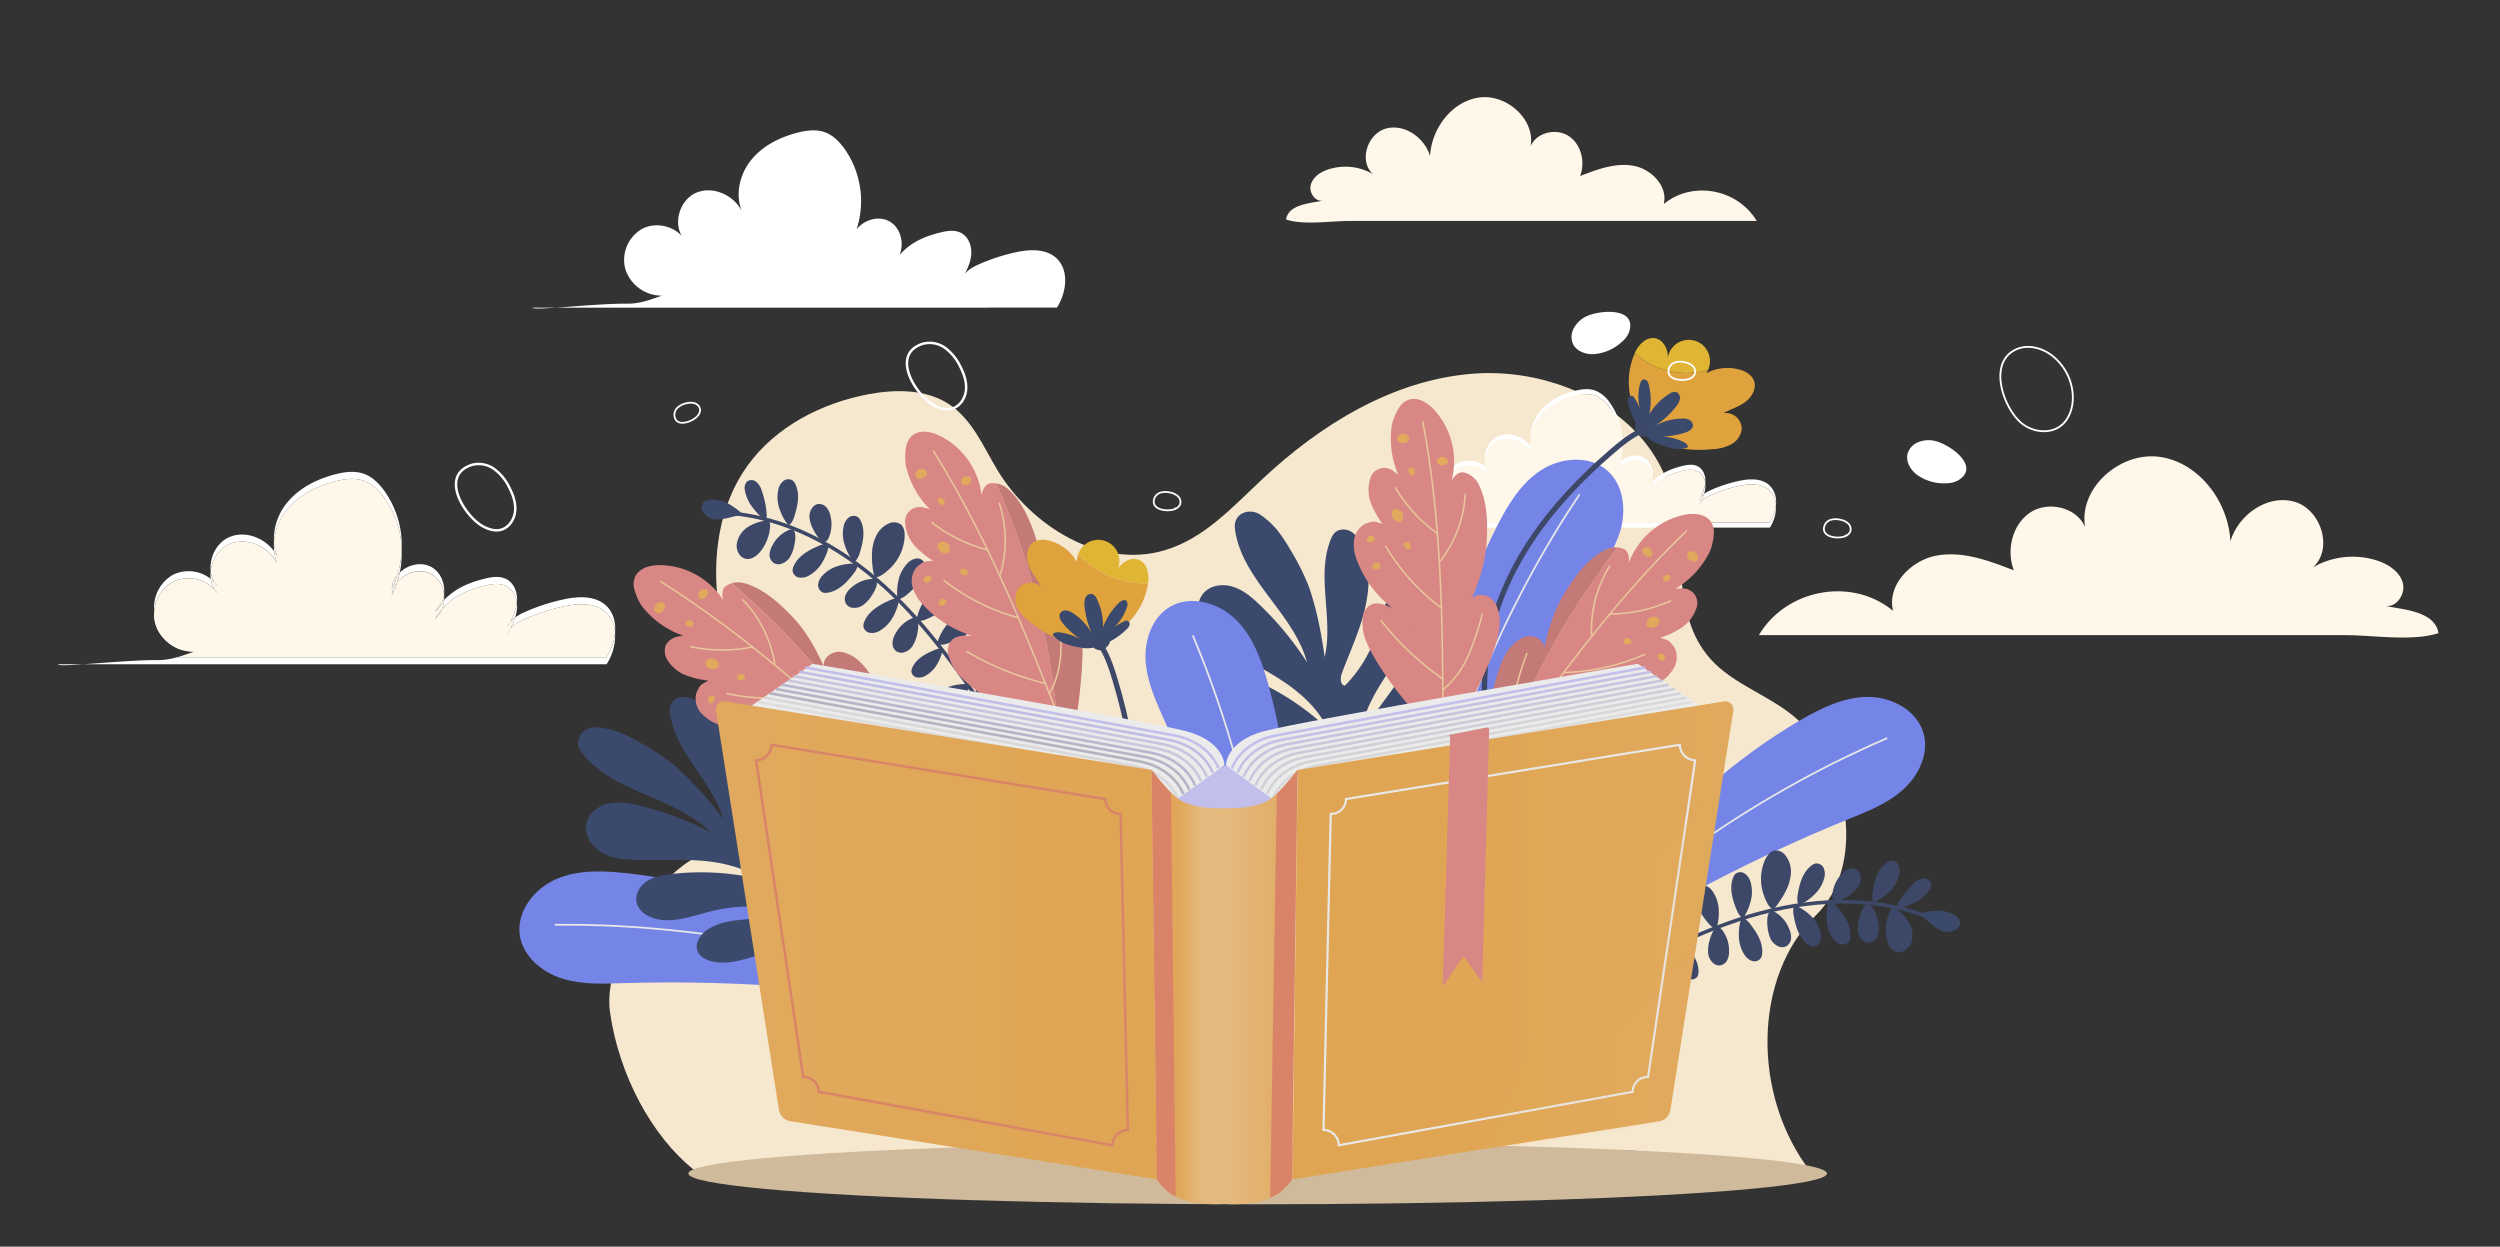
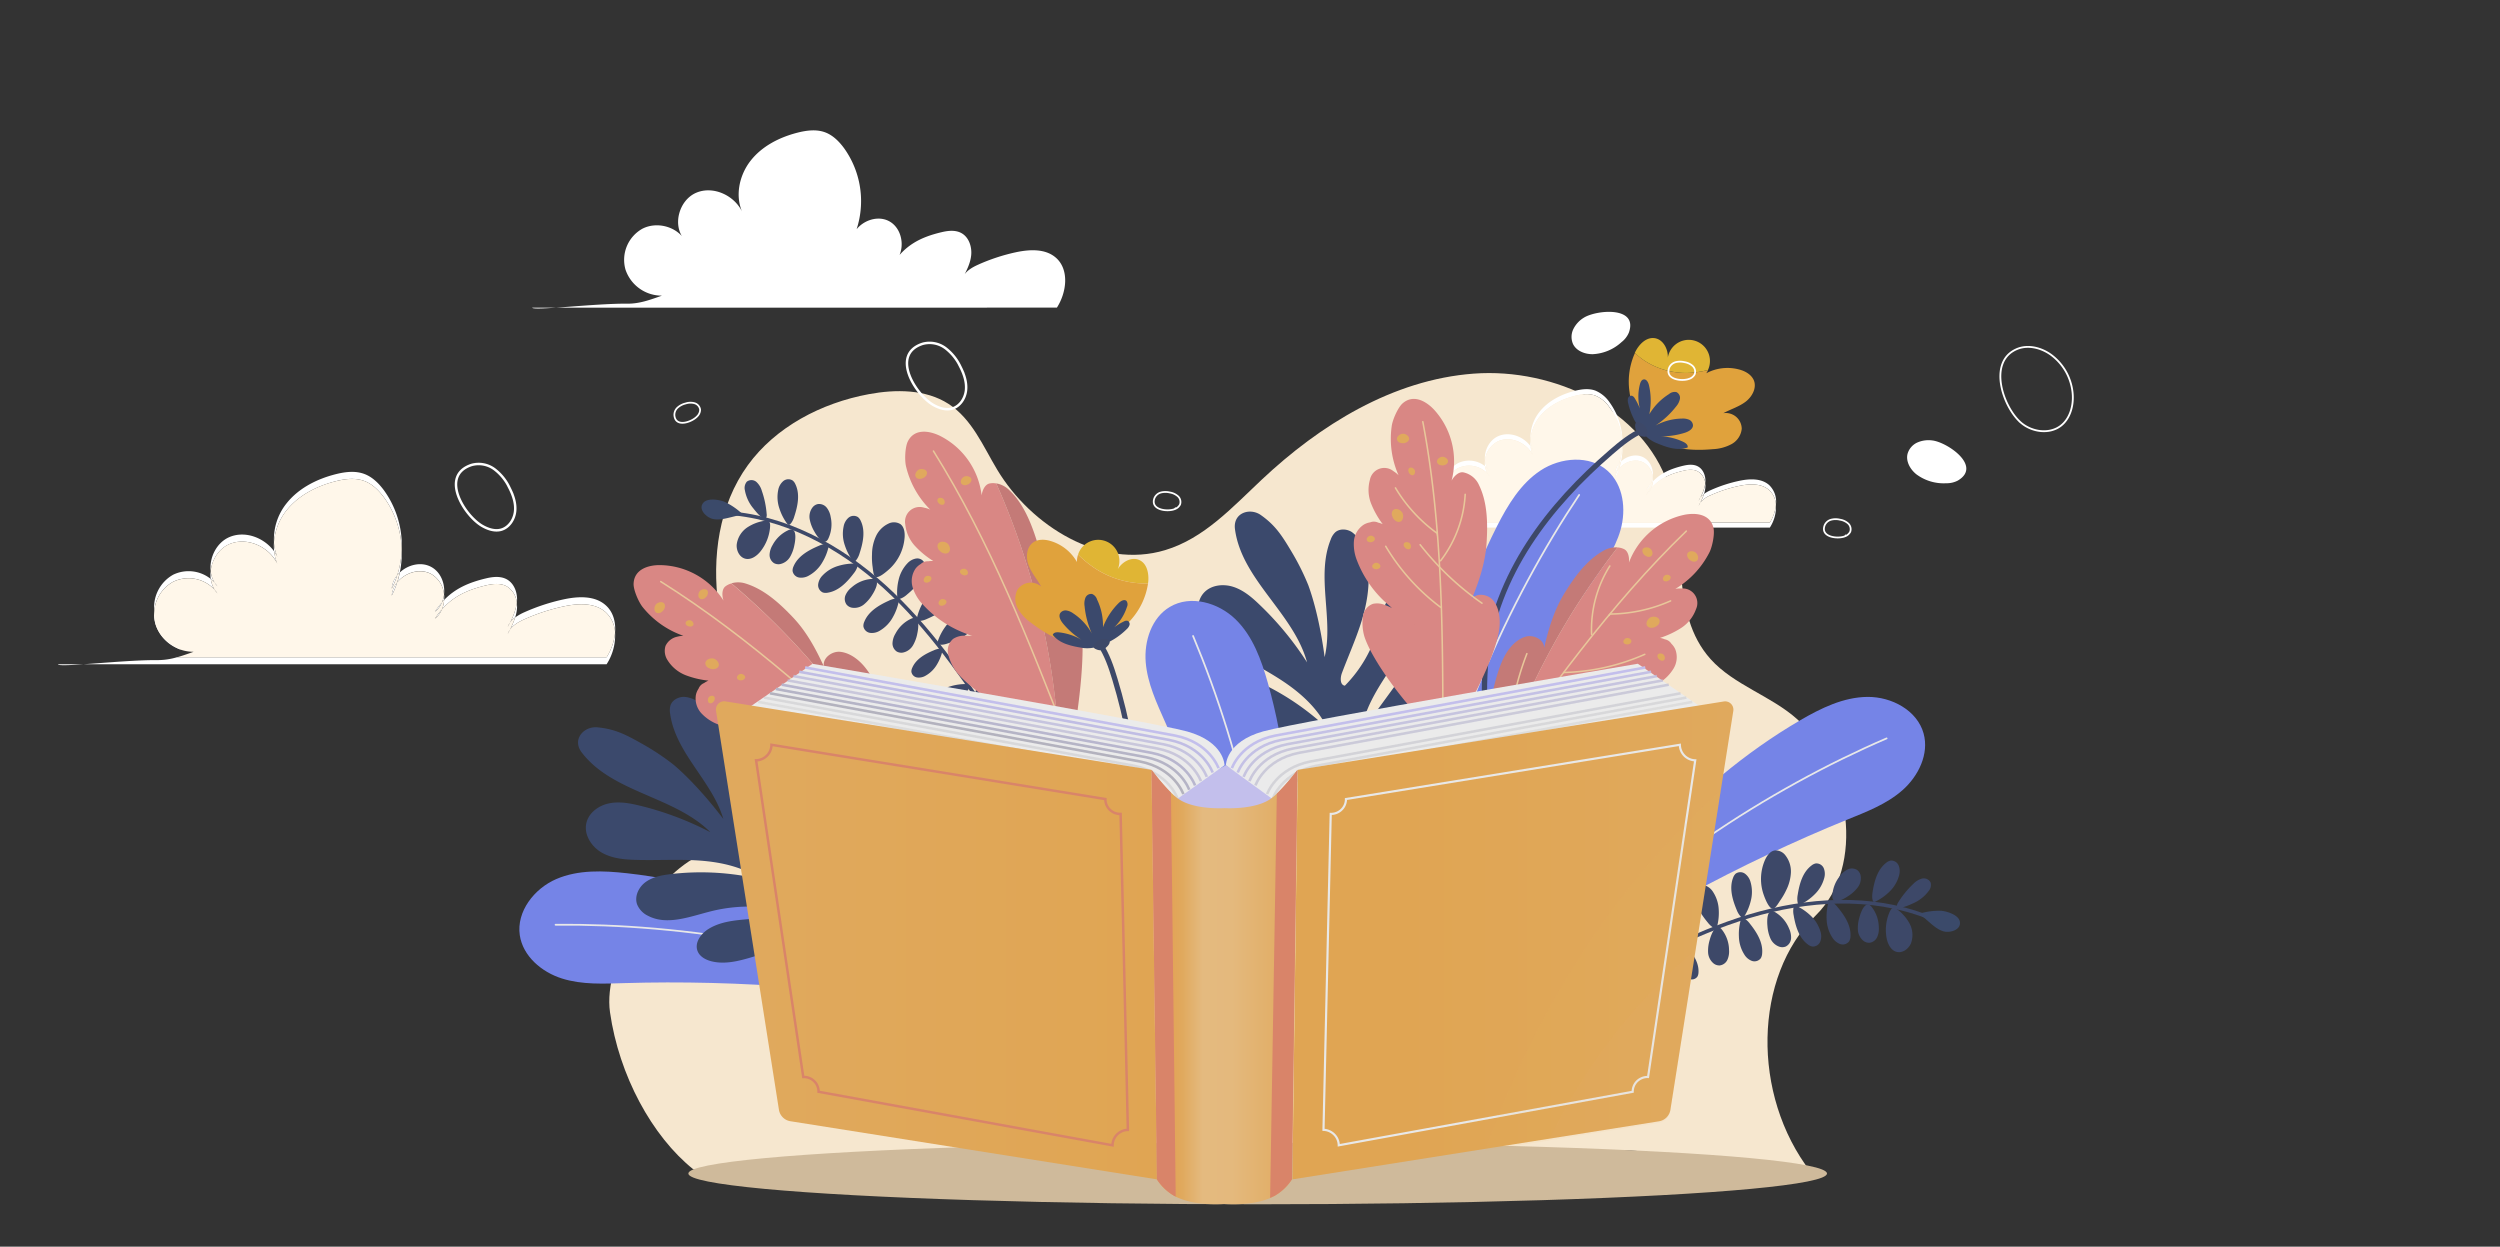
<svg xmlns="http://www.w3.org/2000/svg" xmlns:xlink="http://www.w3.org/1999/xlink" viewBox="0 0 1002.65 500">
  <rect x="0" y="0" width="1002.65" height="500" fill="#333333" stroke="none" />
  <style>.A{isolation:isolate}.k{mix-blend-mode:color-dodge}.q{fill:none}.r{stroke-linecap:round}.s{stroke-linejoin:round}.t{stroke-miterlimit:10}.u{stroke:#e8e8e8}.v{stroke-width:.71}.w{fill:#d98784}.x{fill:#7584e7}.y{stroke:#3d4868}.z{fill:#3d4868}.AA{stroke:#e8c79a}.AB{stroke-width:.62}.AC{fill:#e0a95d}.AD{fill:#fff7ea}.AE{fill:#3b496c}.AF{fill:#c47a77}.AG{stroke-width:2.13}.AH{stroke-width:1.46}.AI{stroke-width:1.05}</style>
  <defs>
    <linearGradient id="A" x1="287.13" y1="377.12" x2="463.96" y2="377.12" gradientUnits="userSpaceOnUse">
      <stop offset=".09" stop-color="#e0a95d" />
      <stop offset="1" stop-color="#e0a553" />
    </linearGradient>
    <linearGradient id="B" x1="518.33" y1="377.12" x2="695.16" y2="377.12" gradientUnits="userSpaceOnUse">
      <stop offset=".25" stop-color="#e0a553" />
      <stop offset="1" stop-color="#e0a95d" />
    </linearGradient>
    <linearGradient id="C" x1="461.83" y1="395.86" x2="520.34" y2="395.86" gradientUnits="userSpaceOnUse">
      <stop offset="0" stop-color="#e79a4e" />
      <stop offset=".21" stop-color="#e0a95d" />
      <stop offset=".35" stop-color="#e4ba7f" />
      <stop offset=".55" stop-color="#e4b97d" />
      <stop offset="1" stop-color="#e0a95d" />
    </linearGradient>
    <path id="D" d="M320.55 269.42l148.31 27.33c14 2.74 17.49 13.09 17.49 13.09" />
  </defs>
  <g class="A">
    <g>
      <path d="M278.1,469c-16.63-13.31-29.85-37.76-33.45-63-3-20.62,17.33-55.05,37.11-63.51,8.43-3.6,18.75-4.53,24.59-11.38,7.36-8.63,3.51-21.42-.69-31.82-7.4-18.31-14.92-36.82-17.54-56.3s.13-40.35,11.83-56.45c11.12-15.31,29.44-24.93,48.52-28.46,10.81-2,22.78-2,31.92,3.89,9.46,6.08,13.88,17,19.58,26.46,13.55,22.54,41.46,40,67.32,32.2,15.63-4.7,27-17.24,38.72-28.24,23.31-21.92,52.5-40.1,85-42.54s68,14.64,78,44.45c7.75,23.13.48,51.55,17,70,9.38,10.46,24.32,14.76,34.82,24.19,21.31,19.14,27.48,59,7.33,78.71-24.95,24.41-25.8,71.91-2,102.76-15.19.07-59.85-8.61-75-8.61Z" fill="#f6e7cf" />
      <g fill="#fff">
        <path d="M600.94 176.93c5.24-2.26 11.89.91 14.09 6.17a12.8 12.8 0 0 1-1.16-4.07c-2.85-4-8.41-6.07-12.93-4.13-3.69 1.6-5.8 5.93-5.37 9.81a9.58 9.58 0 0 1 5.37-7.78zm85.22 21.65a56.47 56.47 0 0 1 11.2-3.67c4.15-.9 9-1.17 12.16 1.64a8.47 8.47 0 0 1 2.73 5.84 9.19 9.19 0 0 0-2.73-7.87c-3.19-2.81-8-2.54-12.16-1.64a57.13 57.13 0 0 0-11.2 3.67 14.66 14.66 0 0 0-2.73 1.53 22.21 22.21 0 0 1-1.51 3.52 10.12 10.12 0 0 1 4.24-3.02zm-54.66-39.77c2.75-.71 5.71-1.1 8.37-.12a13.07 13.07 0 0 1 5.7 4.75 27 27 0 0 1 5.12 15.08 27.22 27.22 0 0 0-5.12-17.11 13 13 0 0 0-5.7-4.74c-2.66-1-5.62-.59-8.37.11-5.43 1.39-10.7 4.09-14.15 8.5a16.6 16.6 0 0 0-3.52 11.14 16.88 16.88 0 0 1 3.52-9.11c3.45-4.41 8.72-7.11 14.15-8.5zm43.62 30c1.93-.46 4.08-.67 5.83.27a6.18 6.18 0 0 1 3 4.81v-.25c.24-2.54-.73-5.38-3-6.59-1.75-.94-3.9-.72-5.83-.27-5 1.19-9 2.94-12.18 6.26a8.46 8.46 0 0 1-.65 2.72c3.33-3.76 7.44-5.68 12.83-6.95z" />
        <path d="M659.19 185.52a7.58 7.58 0 0 1 3.71 5.94c.36-3.1-.93-6.47-3.71-8-2.93-1.58-6.66-.64-9.05 1.6a27.58 27.58 0 0 1-.75 2.84c2.27-2.77 6.54-4.13 9.8-2.38zm-74.45 2.26a10.2 10.2 0 0 1 12 2.33 7.76 7.76 0 0 1-1.12-3.12 10.25 10.25 0 0 0-10.87-1.24 10.78 10.78 0 0 0-5.45 10.48 10.65 10.65 0 0 1 5.44-8.45zm98.69 10.3a11.76 11.76 0 0 0 .51-2.41 8.17 8.17 0 0 0 0-1.78 17 17 0 0 1-2 5.68 6.68 6.68 0 0 1 1.49-1.49zm26.38 11.49h-124a19.74 19.74 0 0 1-5.62.82c-5.82-.06-15 .76-21.37 1.2h151a15.33 15.33 0 0 0 2.44-9.2 16.05 16.05 0 0 1-2.45 7.18z" />
        <path d="M596.73 188.08a7.93 7.93 0 0 1-1.16-3.37 9.15 9.15 0 0 0 0 2.28 9.61 9.61 0 0 1 1.16 1.09zm66.21 4.92a9.27 9.27 0 0 0 0-1.58 8 8 0 0 1-.61 2.27l.61-.69zm-12.8-7.9a27.4 27.4 0 0 0 .55-6.58 26.86 26.86 0 0 1-1.3 7.39 9.47 9.47 0 0 1 .75-.81zm-70.48 13.01a9.48 9.48 0 0 1-.37-1.88 10.35 10.35 0 0 0 .37 3.91 11.44 11.44 0 0 0 7 7.15l4-1.35a11.53 11.53 0 0 1-11-7.83zm34.17-21.69a15.17 15.17 0 0 0 0 2.61 10.24 10.24 0 0 1 1.16 2 12.65 12.65 0 0 1-1.16-4.61zm-54.98 35.17h-7.35c.04.41 3.09.3 7.35 0zm123.07-12.02a4.86 4.86 0 0 0-.63 1.22l.63-1.22zm0 2.03a4.7 4.7 0 0 0-.63 1.22l.63-1.22zm-85.19-11.49a7 7 0 0 0 .78 1 8 8 0 0 0-.78-1zm65.56 5.65a23.33 23.33 0 0 0-2 2.69 6.68 6.68 0 0 0 2-2.69z" />
      </g>
      <path d="M712.25,202.39a8.47,8.47,0,0,0-2.73-5.84c-3.19-2.81-8-2.54-12.16-1.64a56.47,56.47,0,0,0-11.2,3.67,10.12,10.12,0,0,0-4.24,3c-.2.41-.41.81-.63,1.22a4.7,4.7,0,0,1,.63-1.22,22.21,22.21,0,0,0,1.51-3.52,6.68,6.68,0,0,0-1.51,1.49c-.2.41-.41.82-.63,1.22a4.86,4.86,0,0,1,.63-1.22,17,17,0,0,0,2-5.68,6.18,6.18,0,0,0-3-4.81c-1.75-.94-3.9-.73-5.83-.27-5.39,1.27-9.5,3.17-12.83,6.95a6.68,6.68,0,0,1-2,2.69,23.33,23.33,0,0,1,2-2.69,8.46,8.46,0,0,0,.65-2.72c-.22.22-.44.45-.65.69a6.61,6.61,0,0,1-2,2.69,24.23,24.23,0,0,1,2-2.69,8,8,0,0,0,.61-2.27,7.58,7.58,0,0,0-3.71-5.94c-3.26-1.75-7.53-.39-9.8,2.42a25.79,25.79,0,0,1-1.58,3.8,6.9,6.9,0,0,1,1.58-3.8,27.58,27.58,0,0,0,.75-2.84,9.47,9.47,0,0,0-.75.81,26.37,26.37,0,0,1-1.58,3.81,6.9,6.9,0,0,1,1.58-3.81,23.71,23.71,0,0,0-3.82-22.47,13.07,13.07,0,0,0-5.7-4.75c-2.66-1-5.62-.59-8.37.12-5.43,1.39-10.7,4.09-14.15,8.5a16.88,16.88,0,0,0-3.52,9.11,12.65,12.65,0,0,0,1.2,4.65,10.24,10.24,0,0,0-1.16-2A12.8,12.8,0,0,0,615,183.1c-2.2-5.26-8.85-8.43-14.09-6.17a9.58,9.58,0,0,0-5.37,7.78,7.93,7.93,0,0,0,1.16,3.37,8.71,8.71,0,0,1,.78,1,7,7,0,0,1-.78-1,9.61,9.61,0,0,0-1.12-1.09,7.76,7.76,0,0,0,1.12,3.12,8,8,0,0,1,.78,1,7,7,0,0,1-.78-1,10.2,10.2,0,0,0-12-2.33,10.65,10.65,0,0,0-5.45,8.45c.06.63-1,7.18,7.41,11.06a11,11,0,0,0,4,.68c-1.64.58-3.23,1.15-4.83,1.6h124A16.05,16.05,0,0,0,712.25,202.39Z" class="AD" />
      <g fill="#fff">
        <path d="M596.73 188.08a7 7 0 0 0 .78 1 8.71 8.71 0 0 0-.78-1zm52.66-2.17a6.9 6.9 0 0 0-1.58 3.81 26.37 26.37 0 0 0 1.58-3.81zm12.9 7.82a24.23 24.23 0 0 0-2 2.69 6.61 6.61 0 0 0 2-2.69zm-12.9-5.79a6.9 6.9 0 0 0-1.58 3.8 25.79 25.79 0 0 0 1.58-3.8zM92 218.23c7.27-3.13 16.52 1.26 19.57 8.57a17.56 17.56 0 0 1-1.6-5.65c-4-5.54-11.7-8.44-18-5.73-5.13 2.21-8.07 8.23-7.47 13.63.5-4.54 3.22-8.98 7.5-10.82zm118.41 30.09a79.82 79.82 0 0 1 15.56-5.1c5.77-1.25 12.47-1.62 16.9 2.28a11.86 11.86 0 0 1 3.81 8.12c.33-4.16-.72-8.21-3.81-10.93-4.43-3.91-11.13-3.54-16.9-2.29a79.82 79.82 0 0 0-15.56 5.1 21.35 21.35 0 0 0-3.79 2.12 33 33 0 0 1-2.1 4.9c1.36-1.92 3.67-3.2 5.89-4.2zm-75.97-55.27c3.82-1 7.94-1.53 11.63-.16 3.27 1.21 5.85 3.79 7.92 6.59a37.47 37.47 0 0 1 7.12 21 37.76 37.76 0 0 0-7.11-23.82c-2.07-2.8-4.65-5.38-7.92-6.59-3.69-1.37-7.81-.82-11.63.16-7.54 1.93-14.87 5.68-19.66 11.82a23.07 23.07 0 0 0-4.91 15.47 23.47 23.47 0 0 1 4.91-12.66c4.78-6.13 12.11-9.86 19.65-11.81zm60.62 41.69c2.69-.63 5.67-.92 8.11.38a8.59 8.59 0 0 1 4.11 6.69c0-.11 0-.23.05-.35.33-3.53-1-7.48-4.16-9.16-2.44-1.3-5.42-1-8.11-.37-7 1.65-12.47 4.07-16.93 8.69a11.54 11.54 0 0 1-.89 3.78c4.62-5.25 10.33-7.89 17.82-9.66z" />
        <path d="M172.92 230.18a10.52 10.52 0 0 1 5.16 8.25c.51-4.31-1.29-9-5.16-11.07-4.06-2.19-9.26-.88-12.57 2.23a39 39 0 0 1-1 3.95c3.12-3.91 9.04-5.8 13.57-3.36zm-103.47 3.13a14.17 14.17 0 0 1 16.66 3.24 10.85 10.85 0 0 1-1.56-4.34 14.24 14.24 0 0 0-15.1-1.72 15 15 0 0 0-7.58 14.57 14.82 14.82 0 0 1 7.58-11.75zm137.17 14.31a16.27 16.27 0 0 0 .71-3.34 11.36 11.36 0 0 0-.05-2.47 23.72 23.72 0 0 1-2.76 7.9 9.06 9.06 0 0 1 2.1-2.09zm36.66 15.97H71a27.81 27.81 0 0 1-7.82 1.16c-8.09-.09-20.8 1.05-29.7 1.66h209.8a21.34 21.34 0 0 0 3.4-12.79 22.18 22.18 0 0 1-3.4 9.97z" />
        <path d="M86.11 233.73a11 11 0 0 1-1.61-4.68 12.84 12.84 0 0 0 0 3.16 11.8 11.8 0 0 1 1.61 1.52zm92.02 6.89a12.33 12.33 0 0 0 0-2.19 11.19 11.19 0 0 1-.84 3.15c.24-.33.54-.65.84-.96zm-17.78-11.03a38.46 38.46 0 0 0 .76-9.15 37.81 37.81 0 0 1-1.81 10.28 10.18 10.18 0 0 1 1.05-1.13zm-97.96 18.08a13.71 13.71 0 0 1-.52-2.61 14.05 14.05 0 0 0 .52 5.43 15.83 15.83 0 0 0 9.78 9.94l5.51-1.87a16 16 0 0 1-15.29-10.89zm47.48-30.15a20 20 0 0 0 .07 3.63 14.61 14.61 0 0 1 1.6 2.83 17.79 17.79 0 0 1-1.67-6.46zm-76.41 48.89H23.24c.06.59 4.3.41 10.22 0zm171.06-16.7a6.38 6.38 0 0 0-.87 1.68zm0 2.81a6.44 6.44 0 0 0-.87 1.69zM86.11 236.55a10.52 10.52 0 0 0 1.08 1.45 11.65 11.65 0 0 0-1.08-1.45zm91.13 7.85a32.09 32.09 0 0 0-2.83 3.74 9.27 9.27 0 0 0 2.83-3.74z" />
      </g>
      <path d="M246.68 253.62a11.86 11.86 0 0 0-3.81-8.12c-4.43-3.9-11.13-3.53-16.9-2.28a79.82 79.82 0 0 0-15.56 5.1c-2.22 1-4.53 2.28-5.89 4.2l-.87 1.69a6.44 6.44 0 0 1 .87-1.69 33 33 0 0 0 2.1-4.9 9.06 9.06 0 0 0-2.1 2.09l-.87 1.68a6.38 6.38 0 0 1 .87-1.68 23.72 23.72 0 0 0 2.76-7.9 8.59 8.59 0 0 0-4.11-6.69c-2.44-1.3-5.42-1-8.11-.38-7.49 1.77-13.2 4.41-17.82 9.66a9.27 9.27 0 0 1-2.83 3.74 32.09 32.09 0 0 1 2.83-3.74 11.54 11.54 0 0 0 .89-3.78c-.3.31-.6.63-.89 1a9.27 9.27 0 0 1-2.83 3.74 33 33 0 0 1 2.83-3.74 11.19 11.19 0 0 0 .84-3.15 10.52 10.52 0 0 0-5.16-8.25c-4.53-2.44-10.45-.55-13.62 3.36a35.19 35.19 0 0 1-2.19 5.28 9.54 9.54 0 0 1 2.19-5.28 39 39 0 0 0 1-3.95 10.18 10.18 0 0 0-1 1.13 34.76 34.76 0 0 1-2.19 5.28 9.57 9.57 0 0 1 2.19-5.28 37.81 37.81 0 0 0 1.81-10.28 37.47 37.47 0 0 0-7.12-21c-2.07-2.8-4.65-5.38-7.92-6.59-3.69-1.37-7.81-.82-11.63.16-7.54 1.93-14.87 5.68-19.66 11.81a23.47 23.47 0 0 0-4.91 12.66 17.79 17.79 0 0 0 1.67 6.46 14.61 14.61 0 0 0-1.6-2.83 17.56 17.56 0 0 0 1.6 5.65c-3.05-7.31-12.3-11.7-19.57-8.57-4.25 1.84-7 6.28-7.47 10.82a11 11 0 0 0 1.61 4.68 11.65 11.65 0 0 1 1.08 1.43 9.93 9.93 0 0 1-1.08-1.43 11.8 11.8 0 0 0-1.56-1.52 10.85 10.85 0 0 0 1.56 4.34 11.65 11.65 0 0 1 1.08 1.45 10.52 10.52 0 0 1-1.08-1.43 14.17 14.17 0 0 0-16.66-3.24 14.82 14.82 0 0 0-7.58 11.75c.09.88-1.45 10 10.3 15.37a15.48 15.48 0 0 0 5.51.95c-2.27.8-4.48 1.59-6.7 2.21h172.3a22.18 22.18 0 0 0 3.4-9.99z" class="AD" />
      <g fill="#fff">
        <path d="M86.11 233.73a9.93 9.93 0 0 0 1.08 1.43 11.65 11.65 0 0 0-1.08-1.43zm73.19-3.01a9.57 9.57 0 0 0-2.19 5.28 34.76 34.76 0 0 0 2.19-5.28zm17.94 10.86a33 33 0 0 0-2.83 3.74 9.27 9.27 0 0 0 2.83-3.74zm-17.94-8.04a9.54 9.54 0 0 0-2.19 5.28 35.19 35.19 0 0 0 2.19-5.28z" />
      </g>
      <g class="AD">
-         <path d="M530.7 80.42c-3.14.74-5.85-3.16-5-6.28s3.83-5.14 6.88-6.14a22 22 0 0 1 18.11 1.86c-5.85-5.06-2.35-16.16 5.08-18.27s15.58 3.6 17.77 11c.56-11 8.69-21.91 19.63-23.47s22.61 8.65 20.71 19.55c2.3-5.56 10.24-7.41 15.27-4.1s6.71 10.43 4.57 16.03c6.84-2.67 14.11-5.4 21.34-4.12s14 8.25 12.19 15.37c11.48-9.51 29.67-6.07 37.28 6.75H541.59c-7.75 0-18.6 1.8-25.83-.57 1.08-6.29 10.14-6.48 14.94-7.61zm425.71 162.51c4.54 1.07 8.45-4.57 7.27-9.07s-5.58-7.43-10-8.94a31.88 31.88 0 0 0-26.16 2.68c8.45-7.29 3.4-23.33-7.34-26.38s-22.49 5.2-25.65 15.9c-.8-15.94-12.55-31.64-28.36-33.88s-32.64 12.49-29.9 28.22c-3.33-8-14.79-10.7-22-5.92s-9.7 15.09-6.6 23.21c-9.88-3.86-20.38-7.79-30.82-5.95s-20.19 11.92-17.6 22.2c-16.59-13.74-42.86-8.77-53.85 9.74h235.28c11.19 0 26.86 2.61 37.3-.82-1.56-9.08-14.63-9.36-21.57-10.99z" />
-       </g>
+         </g>
      <path d="M265.49 118.57a15.32 15.32 0 0 1-14.62-10.41 14.3 14.3 0 0 1 6.75-16.42c5.7-2.95 13.54-1 17 4.46-5.15-5.55-2.39-15.88 4.57-18.88s15.79 1.21 18.71 8.2c-3.22-6.71-1.49-15.11 3.09-21s11.59-9.45 18.8-11.3c3.65-.93 7.59-1.46 11.13-.15 3.12 1.16 5.58 3.63 7.56 6.3a36.44 36.44 0 0 1 3 37.62c.52-6.8 9.12-11.5 15.12-8.27s6.81 13 1.43 17.17c4.87-7.48 11-10.76 19.74-12.8 2.57-.61 5.42-.89 7.75.36 3 1.6 4.29 5.37 4 8.76s-1.94 6.48-3.53 9.49c.93-2.8 3.78-4.43 6.48-5.63a76.14 76.14 0 0 1 14.87-4.88c5.52-1.19 11.92-1.55 16.16 2.19 5.43 4.79 4.3 13.88.38 20H213.45c.13 1.39 25.28-1.73 38.16-1.59 4.92.05 9.24-1.59 13.88-3.22z" fill="#fff" />
      <ellipse cx="504.4" cy="470.65" rx="228.33" ry="12.34" fill="#cfba9b" />
      <path d="M722 288.86c8.32-4.84 17.34-9.28 27-9.36s19.91 5.39 22.48 14.66c2.27 8.21-2.05 17.08-8.43 22.72s-14.55 8.73-22.44 11.94c-40.51 16.47-89.66 42-124.12 68.9C623 392.64 631.08 368.56 645 355c6.43-6.24 11.48-10.7 17.53-17.3 17.47-19 37.16-35.82 59.47-48.84z" class="x" />
      <path d="M756.64,296.14c-46.33,19.92-101.42,54.68-138.48,98.73" class="q r s u v" />
      <path d="M251.53 350.23c-9.57-1.07-19.61-1.48-28.44 2.33s-16 13-14.63 22.5c1.24 8.43 8.77 14.8 16.89 17.37s16.84 2.11 25.35 1.85c43.71-1.32 99 2.12 141.38 12.82-8-2-25.15-20.75-43.38-27.49-8.4-3.11-14.83-5.15-23-8.74-23.7-10.35-48.48-17.77-74.17-20.64z" class="x" />
      <path d="M222.81,370.88c50.43-.51,114.86,9,166.57,34.3" class="q r s u v" />
      <path d="M600.31 211.19c4.36-8.58 9.52-17.21 17.55-22.5s19.65-6.29 26.84.1c6.37 5.66 7.56 15.46 5.26 23.65s-7.47 15.24-12.36 22.22c-25.07 35.83-52.5 83.93-66.81 125.25 2.7-7.79-3.56-32.41.8-51.35 2-8.73 3.83-15.22 5.33-24.05 4.31-25.44 11.71-50.27 23.39-73.32z" class="x" />
      <path d="M633.34,198.5c-28.09,41.89-55.47,101-62.67,158.1" class="q r s u v" />
      <g class="AE">
        <path d="M495.3 212.24c2.69 20.27 23.56 33.67 28.91 53.41A125.48 125.48 0 0 0 505 242.37c-3-2.89-6.35-5.7-10.35-7s-8.84-.79-11.72 2.26c-3.27 3.45-3.06 9.16-.7 13.29s6.39 7 10.44 9.47c7.35 4.52 15.15 8.29 22.3 13.11s13.75 10.9 17.44 18.69a103.63 103.63 0 0 0-30.41-19.9c-3.2-1.37-6.63-2.59-10.1-2.26s-7 2.64-7.62 6.07a8.66 8.66 0 0 0 1.49 6.13c4.69 7.39 14.65 8.69 23.07 11.08a63.05 63.05 0 0 1 29.8 18.75l-18.53-8.6c-5-2.34-10.31-4.73-15.86-4.58-3.62.1-7.79 2-8.28 5.58-.33 2.37 1.11 4.65 2.85 6.31 5 4.73 12.23 5.92 18.91 7.52 12.49 3 22.51 5.89 35.16 15.24 1.57.52 4.42-1.35 4-3.86s-1.89-6.3-2.47-8.79c-1.88-8.07 1.23-20.49 6.58-28.34s9.58-12.12 15.85-19.26c1.61-1.84 3.2-3.85 3.68-6.25s-.54-5.27-2.83-6.12a6.47 6.47 0 0 0-4.71.5c-5.1 2.23-8.63 6.93-11.91 11.43l-11 15.1c-.85 1.16-2.15 2.47-3.48 1.94 4.18-16 18.26-27.81 22.81-43.66.7-2.47 1.12-5.28-.23-7.46-2.37-3.83-8.63-2.87-11.57.52s-3.67 8.11-4.83 12.45a52.93 52.93 0 0 1-13.4 23.27c-2-.27-1.89-3.2-1.18-5.09 3.1-8.25 6.86-16.3 9-24.85s2.63-17.86-.8-26a12.08 12.08 0 0 0-4.24-5.68c-2-1.29-4.91-1.46-6.69.15a7.47 7.47 0 0 0-1.78 2.88c-5.92 14.71 1.2 31.71-2.43 47.14-1.17-8.84-3.29-19.9-6.55-28.84a96.79 96.79 0 0 0-6.69-13.4c-3.83-6.42-6.47-10.62-12.39-14.77-4.29-3.02-11.21-.92-10.33 5.7zm-261.98 89.55c12.4 16.25 37.17 17.52 51.62 32a125 125 0 0 0-28.23-10.65c-4.08-1-8.35-1.79-12.46-.94s-8.07 3.7-9.06 7.79c-1.12 4.61 1.9 9.46 6 11.87s9 2.88 13.77 3c8.62.27 17.27-.34 25.87.3s17.34 2.62 24.42 7.55a103.5 103.5 0 0 0-36.25-2.14c-3.47.41-7 1.05-9.89 3.06s-4.74 5.77-3.6 9.06a8.73 8.73 0 0 0 4.34 4.58c7.74 4.08 17 .26 25.53-1.85a63.07 63.07 0 0 1 35.18 1.46l-20.36 1.74c-5.54.48-11.29 1-16 3.92-3.09 1.88-5.77 5.58-4.41 8.95.89 2.22 3.27 3.48 5.6 4.06 6.68 1.63 13.56-.94 20.15-2.88 12.32-3.61 22.47-6.08 38.08-4.25 1.63-.32 3.17-3.36 1.52-5.31s-4.77-4.52-6.51-6.39c-5.65-6.07-9.12-18.39-8.37-27.87s2.28-15.28 4.18-24.59c.48-2.4.86-4.93.08-7.25s-3.08-4.3-5.49-3.9a6.43 6.43 0 0 0-3.84 2.77c-3.32 4.47-4.05 10.3-4.66 15.84q-1 9.28-2.06 18.58c-.16 1.43-.64 3.21-2.06 3.41-4.3-15.92 2-33.2-1.91-49.22-.61-2.49-1.65-5.14-3.9-6.36-4-2.14-8.91 1.8-9.79 6.21s.85 8.85 2 13.2a52.91 52.91 0 0 1 0 26.8c-1.87.77-3.23-1.83-3.56-3.82-1.41-8.71-2.14-17.56-4.51-26.06s-6.59-16.8-13.61-22.15a12.06 12.06 0 0 0-6.5-2.82c-2.4-.12-5 1.17-5.74 3.45a7.6 7.6 0 0 0-.11 3.39c2.18 15.7 16.81 26.91 21.32 42.11-5.4-7.09-12.74-15.64-20-21.78a97.32 97.32 0 0 0-12.46-8.29c-6.52-3.67-10.89-6-18.09-6.67-5.32-.48-10.28 4.78-6.23 10.09z" />
      </g>
      <path d="M697.31 148.14a18.07 18.07 0 0 0-13 1.56 8.12 8.12 0 0 0 .74-1.32 37 37 0 0 1-7.48 1.16c-8 .37-16.28-2.5-21.85-8a28 28 0 0 0-2.19 15.6c.7 5.47 2.4 8.58 4.71 13.59a13.67 13.67 0 0 0 7 6.36c7.51 3.4 14.42 3.69 21.75 3.05a17.43 17.43 0 0 0 7.42-2 7.93 7.93 0 0 0 4.13-6.17 6.4 6.4 0 0 0-7.39-6.25c2.92-1.59 6.2-2.55 8.86-4.54s4.62-5.53 3.4-8.62c-1.03-2.42-3.59-3.8-6.1-4.42z" fill="#e0a23c" />
      <path d="M677.52 149.54a37 37 0 0 0 7.48-1.16 8.5 8.5 0 1 0-16.2-3.95c.65-3.89-1.66-8.61-5.6-8.85-3.2-.19-5.83 2.58-7.3 5.43-.08.17-.15.35-.23.51 5.57 5.48 13.89 8.39 21.85 8.02z" fill="#e0b534" />
      <path d="M658.74 173.37a28 28 0 0 1-5.74-11.66 3.85 3.85 0 0 1-.06-2 1.43 1.43 0 0 1 1.52-1 2.06 2.06 0 0 1 1.15 1 23.27 23.27 0 0 1 2.81 6.47 19.64 19.64 0 0 1-.7-12.1c.22-.81.62-1.75 1.45-1.9 1.15-.22 1.89 1.16 2.16 2.3a27.25 27.25 0 0 1 .15 11.65 24 24 0 0 1 7.89-8.08 3.55 3.55 0 0 1 2.93-.81 2.52 2.52 0 0 1 1.45 2.75 6.56 6.56 0 0 1-1.5 3 34.87 34.87 0 0 1-8.33 7.7 23.1 23.1 0 0 1 10.66-2.82 6.42 6.42 0 0 1 2.82.45 2.65 2.65 0 0 1 1.59 2.22c0 1.55-1.7 2.5-3.18 3A31.37 31.37 0 0 1 666 175a22.74 22.74 0 0 1 9.22 2.27c.89.43 1.9 1.25 1.61 2.2-4.21 1.54-8.84-.24-13-2a13.2 13.2 0 0 1-5.09-4.1z" class="AE" />
      <path d="M659,172.45c-4.76,2.1-8.87,5.43-12.8,8.83-12.5,10.8-24,22.92-33,36.81s-15.33,29.6-17.18,46c-1,9.05-.68,18.19-.33,27.28" class="q t y AG" />
      <path d="M656.85 174a2.86 2.86 0 0 0 .76.67 4.17 4.17 0 0 0 1.35.42 1.59 1.59 0 0 0 1.45-.19 1.33 1.33 0 0 0 .3-.79 4.51 4.51 0 0 0-3.17-4.71c-2.83-.81-1.63 3.46-.69 4.6z" class="z" />
      <path d="M294.67,206c24,2.52,46,15.63,63.4,32.38S389,275.44,402.34,295.6" class="q t y AH" />
      <path d="M285.89 208.13c2.29.51 4.66-.06 6.93-.61l5.05-1.25a27.36 27.36 0 0 0-7.24-5c-2.11-.87-6.94-1.73-8.64.47-2.07 2.67 1.48 5.86 3.9 6.39z" fill="#3b4a6a" />
      <g class="z">
        <path d="M300.11 211.27a9.76 9.76 0 0 0-4.65 7.15c-.18 2.4 1.13 5.1 3.48 5.66s4.67-1.15 6.16-3.06a18 18 0 0 0 3.72-9.31c.24-2.54-.34-3.25-2.73-2.75a17.38 17.38 0 0 0-5.98 2.31zm12.5-7.27a14.11 14.11 0 0 1-.48-7.56 6.15 6.15 0 0 1 2-3.48 3.18 3.18 0 0 1 3.77-.25 3.93 3.93 0 0 1 1.1 1.49c1.93 4 .94 8.75-.46 13a8.48 8.48 0 0 1-1.08 2.37c-.73 1-1.11 1.35-1.86.33a20.89 20.89 0 0 1-2.99-5.9zm66.48 47.42a14.18 14.18 0 0 1 5.86-4.8 6.13 6.13 0 0 1 4-.44 3.22 3.22 0 0 1 2.41 2.92 4 4 0 0 1-.57 1.8c-2.13 3.9-6.56 5.87-10.8 7.19a8.31 8.31 0 0 1-2.55.5c-1.24 0-1.75-.11-1.36-1.31a21.22 21.22 0 0 1 3.01-5.86zm-8.92-9.73a14.15 14.15 0 0 1 5.36-5.36 6.12 6.12 0 0 1 3.9-.84 3.2 3.2 0 0 1 2.69 2.66 4 4 0 0 1-.39 1.85c-1.72 4.09-5.94 6.5-10 8.24a8.59 8.59 0 0 1-2.48.76c-1.24.11-1.76.06-1.49-1.18a21.51 21.51 0 0 1 2.41-6.13zm-12.03 5.74a14.06 14.06 0 0 1-5.23 5.48 6 6 0 0 1-3.88.92 3.19 3.19 0 0 1-2.75-2.59 3.86 3.86 0 0 1 .35-1.86c1.63-4.13 5.79-6.63 9.83-8.46a8.33 8.33 0 0 1 2.47-.81c1.23-.15 1.75-.11 1.51 1.14a21 21 0 0 1-2.3 6.18z" />
        <path d="M360.38 232.64a14.19 14.19 0 0 1 3.54-6.7 6.15 6.15 0 0 1 3.49-1.94 3.19 3.19 0 0 1 3.35 1.75 3.86 3.86 0 0 1 .17 1.88c-.44 4.42-3.77 8-7.16 10.82a8.47 8.47 0 0 1-2.15 1.45c-1.15.48-1.66.57-1.77-.69a21.34 21.34 0 0 1 .53-6.57zm-21.56-13.96a14.11 14.11 0 0 1-.47-7.56 6.1 6.1 0 0 1 1.95-3.48 3.21 3.21 0 0 1 3.78-.26 4 4 0 0 1 1.13 1.52c1.92 4 .94 8.75-.46 13a8.55 8.55 0 0 1-1.08 2.36c-.73 1-1.12 1.36-1.87.34a21.44 21.44 0 0 1-2.98-5.92zm49.31 43.69a14.14 14.14 0 0 1 5.74-4.94 6.13 6.13 0 0 1 4-.54 3.19 3.19 0 0 1 2.48 2.85 4.11 4.11 0 0 1-.53 1.82c-2 3.94-6.4 6-10.6 7.46a8.91 8.91 0 0 1-2.54.57c-1.24 0-1.75-.07-1.39-1.29a21.16 21.16 0 0 1 2.84-5.93zm-51.74-35.46a14.13 14.13 0 0 0-6.5 3.89 6.12 6.12 0 0 0-1.76 3.58 3.21 3.21 0 0 0 1.93 3.26 4 4 0 0 0 1.89.07c4.38-.68 7.74-4.18 10.42-7.72a8.59 8.59 0 0 0 1.34-2.23c.41-1.17.48-1.69-.78-1.73a21.29 21.29 0 0 0-6.54.88zm44.87 48.32a14.08 14.08 0 0 0-6.5 3.89 6.07 6.07 0 0 0-1.76 3.58 3.2 3.2 0 0 0 1.93 3.26 4 4 0 0 0 1.89.07c4.38-.68 7.74-4.18 10.42-7.72a8.84 8.84 0 0 0 1.33-2.23c.42-1.17.49-1.69-.78-1.73a21.23 21.23 0 0 0-6.53.88zm-51.43-49.74a14.12 14.12 0 0 1-5.38 5.33 6.05 6.05 0 0 1-3.9.82 3.19 3.19 0 0 1-2.68-2.67 4 4 0 0 1 .4-1.85c1.74-4.08 6-6.47 10.06-8.19a8.71 8.71 0 0 1 2.49-.74c1.23-.11 1.75-.06 1.48 1.18a21.15 21.15 0 0 1-2.47 6.12zm45.99 40.93a12.22 12.22 0 0 1-4.63 4.59 5.27 5.27 0 0 1-3.36.7 2.75 2.75 0 0 1-2.31-2.3 3.41 3.41 0 0 1 .35-1.59c1.5-3.51 5.13-5.56 8.65-7a7 7 0 0 1 2.15-.64c1.06-.1 1.5-.05 1.27 1a18.27 18.27 0 0 1-2.12 5.24zm-65.96-47.83a8.25 8.25 0 0 0-1.21 3.8 3.93 3.93 0 0 0 1.74 3.44 3.7 3.7 0 0 0 2.4.42 6.11 6.11 0 0 0 4.09-2.93 15 15 0 0 0 1.74-4.85c.45-2 1.1-7.31-2.3-5.91a13.55 13.55 0 0 0-6.46 6.03zm49.3 35.49a8.14 8.14 0 0 0-1.21 3.8 3.9 3.9 0 0 0 1.73 3.44 3.73 3.73 0 0 0 2.41.41 6.08 6.08 0 0 0 4.08-2.92 15 15 0 0 0 1.75-4.85c.45-2 1.1-7.31-2.3-5.91a13.51 13.51 0 0 0-6.46 6.03zm-26.01-46.76a8.06 8.06 0 0 0-1.56-3.68 3.91 3.91 0 0 0-3.55-1.48 3.61 3.61 0 0 0-2.09 1.25 6.07 6.07 0 0 0-1.21 4.87 15 15 0 0 0 1.83 4.83c1 1.84 3.92 6.26 5.59 3a13.48 13.48 0 0 0 .99-8.79zm68.34 69.82a8 8 0 0 0 2.78-2.86 3.91 3.91 0 0 0 0-3.85 3.67 3.67 0 0 0-2-1.44 6 6 0 0 0-5 .78 15 15 0 0 0-3.74 3.55c-1.31 1.63-4.25 6-.58 6.32a13.55 13.55 0 0 0 8.54-2.5zM384.84 287a8 8 0 0 0-2.39 3.2 3.9 3.9 0 0 0 .55 3.8 3.65 3.65 0 0 0 2.13 1.17 6.07 6.07 0 0 0 4.82-1.42 15 15 0 0 0 3.24-4c1.09-1.78 3.43-6.55-.24-6.34a13.47 13.47 0 0 0-8.11 3.59zm-43.23-51.48a8.08 8.08 0 0 0-2.48 3.12 3.9 3.9 0 0 0 .4 3.84 3.65 3.65 0 0 0 2.09 1.23 6.07 6.07 0 0 0 4.86-1.28 15.21 15.21 0 0 0 3.36-3.91c1.14-1.75 3.62-6.44-.06-6.34a13.49 13.49 0 0 0-8.17 3.34zm-42.87-38.91a3.93 3.93 0 0 1 .79-3.44 3.05 3.05 0 0 1 3.86.14 7.66 7.66 0 0 1 2.15 3.55 36.79 36.79 0 0 1 1.94 9.28 2.72 2.72 0 0 1-.14 1.39c-.93 1.93-4.55-2.81-5.22-3.65a15.65 15.65 0 0 1-3.38-7.27zm50.99 25.66a17.6 17.6 0 0 1 1.54-7.12 10.4 10.4 0 0 1 5-5.12 4.92 4.92 0 0 1 4.85.18c1.46 1.09 1.77 3.14 1.7 5a19.11 19.11 0 0 1-6.12 13c-1.13 1-4.61 4.13-5.8 3-.71-.71-.82-3.33-1-4.33a26.94 26.94 0 0 1-.17-4.61z" />
      </g>
      <path d="M772.81,367.62c-22.54-8.74-48-7.11-71.2-.16s-44.46,18.86-65.54,30.7" class="q t y AH" />
      <path d="M779.62 373.56c-2.26-.6-4.12-2.18-5.88-3.72l-3.93-3.41a27.39 27.39 0 0 1 8.73-1.15c2.28.19 7 1.63 7.48 4.36.61 3.36-4.02 4.55-6.4 3.92z" fill="#3b4a6a" />
      <g class="z">
        <path d="M765.54 369.85a9.76 9.76 0 0 1 .87 8.48c-.94 2.22-3.34 4-5.68 3.45s-3.63-3.15-4.09-5.54a18.1 18.1 0 0 1 1-10c.95-2.37 1.79-2.73 3.68-1.2a17.44 17.44 0 0 1 4.22 4.81zm-7.79-12.19a14.14 14.14 0 0 0 3.88-6.51 6.12 6.12 0 0 0-.15-4 3.2 3.2 0 0 0-3.24-2 4 4 0 0 0-1.7.83c-3.54 2.68-4.83 7.36-5.51 11.74a8.73 8.73 0 0 0-.12 2.6c.19 1.22.37 1.71 1.5 1.15a21.45 21.45 0 0 0 5.34-3.81zm-80.81 11.82a14.19 14.19 0 0 0-3-7 6.13 6.13 0 0 0-3.33-2.2 3.19 3.19 0 0 0-3.47 1.49 4 4 0 0 0-.32 1.87c.11 4.43 3.15 8.21 6.32 11.32a8.37 8.37 0 0 0 2 1.62c1.1.56 1.61.7 1.81-.55a21.17 21.17 0 0 0-.01-6.55zm12.38-4.58a14.22 14.22 0 0 0-2.31-7.22 6.14 6.14 0 0 0-3.09-2.52 3.2 3.2 0 0 0-3.61 1.13 4 4 0 0 0-.5 1.83c-.34 4.42 2.31 8.49 5.14 11.9a8.68 8.68 0 0 0 1.87 1.81c1 .67 1.53.86 1.86-.37a21.31 21.31 0 0 0 .64-6.56zm8.08 10.6a14.09 14.09 0 0 0 2.15 7.27 6.07 6.07 0 0 0 3 2.59 3.19 3.19 0 0 0 3.63-1.05 4 4 0 0 0 .54-1.82c.44-4.41-2.12-8.54-4.88-12a8.45 8.45 0 0 0-1.83-1.85c-1-.69-1.51-.89-1.86.32a21 21 0 0 0-.75 6.54zm4.76-14.18a14.14 14.14 0 0 0-.09-7.58 6.16 6.16 0 0 0-2.21-3.32 3.19 3.19 0 0 0-3.78 0 4.07 4.07 0 0 0-1 1.6c-1.61 4.13-.28 8.79 1.43 12.89a8.55 8.55 0 0 0 1.26 2.27c.8 1 1.21 1.27 1.88.2a21.12 21.12 0 0 0 2.51-6.06zm25.56-2.57a14.14 14.14 0 0 0 3.88-6.51 6.12 6.12 0 0 0-.15-4 3.22 3.22 0 0 0-3.24-1.95 3.94 3.94 0 0 0-1.7.84c-3.54 2.67-4.84 7.35-5.52 11.73a8.42 8.42 0 0 0-.11 2.6c.19 1.23.37 1.72 1.5 1.15a21 21 0 0 0 5.34-3.86zm-63.83 16.34a14.11 14.11 0 0 0-2.84-7 6.12 6.12 0 0 0-3.27-2.29 3.18 3.18 0 0 0-3.51 1.4 4 4 0 0 0-.37 1.86c0 4.44 2.94 8.29 6 11.48a8.23 8.23 0 0 0 2 1.67c1.09.59 1.58.74 1.82-.51a21.11 21.11 0 0 0 .17-6.61z" />
        <path d="M726.12 367.18a14.24 14.24 0 0 1 4 6.44 6.12 6.12 0 0 1-.08 4 3.2 3.2 0 0 1-3.2 2 3.94 3.94 0 0 1-1.72-.8c-3.58-2.61-5-7.26-5.73-11.63a8.37 8.37 0 0 1-.17-2.59c.16-1.23.33-1.72 1.48-1.18a21.33 21.33 0 0 1 5.42 3.76zm-61.99 22.49a14.08 14.08 0 0 1 4 6.43 6.12 6.12 0 0 1-.08 4 3.19 3.19 0 0 1-3.2 2 3.85 3.85 0 0 1-1.71-.8c-3.59-2.6-5-7.26-5.74-11.62a8.43 8.43 0 0 1-.17-2.6c.16-1.23.34-1.72 1.48-1.18a20.94 20.94 0 0 1 5.42 3.77zm68.47-20.75a14.16 14.16 0 0 0 2.35 7.2 6.15 6.15 0 0 0 3.1 2.51 3.2 3.2 0 0 0 3.6-1.15 4 4 0 0 0 .5-1.83c.31-4.42-2.36-8.48-5.21-11.88a8.92 8.92 0 0 0-1.88-1.8c-1-.66-1.53-.84-1.85.38a21.39 21.39 0 0 0-.61 6.57zM673 384.31a12.15 12.15 0 0 0 2 6.2 5.23 5.23 0 0 0 2.67 2.16 2.73 2.73 0 0 0 3.1-1 3.53 3.53 0 0 0 .42-1.57c.27-3.81-2-7.3-4.48-10.22a7.39 7.39 0 0 0-1.61-1.55c-.91-.57-1.32-.73-1.6.32a17.94 17.94 0 0 0-.5 5.66zm80.52-12.41a8.11 8.11 0 0 1-.66 3.94 3.92 3.92 0 0 1-3.12 2.27 3.68 3.68 0 0 1-2.32-.73 6.1 6.1 0 0 1-2.3-4.47 15.07 15.07 0 0 1 .66-5.11c.53-2 2.36-7 4.75-4.21a13.54 13.54 0 0 1 2.99 8.31zm-60.07 9.1a8.15 8.15 0 0 1-.66 3.94 3.9 3.9 0 0 1-3.11 2.26 3.71 3.71 0 0 1-2.33-.73 6.09 6.09 0 0 1-2.3-4.46 14.86 14.86 0 0 1 .67-5.12c.53-2 2.36-7 4.75-4.2a13.47 13.47 0 0 1 2.98 8.31zM738 351.24a8.25 8.25 0 0 1 3.07-2.56 3.94 3.94 0 0 1 3.84.3 3.75 3.75 0 0 1 1.29 2.07 6.06 6.06 0 0 1-1.16 4.89 15.08 15.08 0 0 1-3.83 3.46c-1.72 1.18-6.34 3.78-6.34.1a13.59 13.59 0 0 1 3.13-8.26zm-92.74 30.89a8.32 8.32 0 0 1-1.17-3.82 3.94 3.94 0 0 1 1.77-3.43 3.72 3.72 0 0 1 2.41-.38 6.06 6.06 0 0 1 4.05 3 14.86 14.86 0 0 1 1.7 4.87c.43 2.05 1 7.32-2.36 5.89a13.6 13.6 0 0 1-6.4-6.13zm10.31 16.37a8.12 8.12 0 0 1 .67 3.94 3.92 3.92 0 0 1-2.2 3.16 3.65 3.65 0 0 1-2.44.07 6.1 6.1 0 0 1-3.63-3.46 15 15 0 0 1-1.05-5c-.16-2.09-.07-7.39 3.11-5.53a13.52 13.52 0 0 1 5.54 6.82zm61.98-26.04a8.19 8.19 0 0 1 .78 3.91 3.94 3.94 0 0 1-2.11 3.23 3.68 3.68 0 0 1-2.43.14 6.09 6.09 0 0 1-3.74-3.36 15 15 0 0 1-1.2-5c-.22-2.08-.28-7.39 2.95-5.62a13.54 13.54 0 0 1 5.75 6.7zm55.9-15.03a3.89 3.89 0 0 0 .88-3.41 3.06 3.06 0 0 0-3.5-1.65 7.7 7.7 0 0 0-3.54 2.18 36.86 36.86 0 0 0-6 7.37 2.74 2.74 0 0 0-.5 1.3c-.05 2.14 5.33-.42 6.31-.86a15.47 15.47 0 0 0 6.35-4.93zm-57.07-.43a17.73 17.73 0 0 0 1.88-7 10.46 10.46 0 0 0-2.14-6.86 4.89 4.89 0 0 0-4.39-2.05c-1.8.31-3 2-3.78 3.63a19.05 19.05 0 0 0-.51 14.4c.52 1.45 2.21 5.78 3.8 5.29 1-.3 2.25-2.59 2.83-3.41a27.46 27.46 0 0 0 2.31-4z" />
      </g>
      <path d="M396.76 193.93c-1.76.45-2.82 2.76-3.07 4.77a30.67 30.67 0 0 0-16.91-24c-4.24-2-10-2.84-12.62 2.21-1.2 2.27-1.4 7.71-.77 10.2a36.08 36.08 0 0 0 9.69 17.28 10.55 10.55 0 0 0-2.42-.77 5.87 5.87 0 0 0-7.59 6.68 15 15 0 0 0 4.09 8.87 35.55 35.55 0 0 0 7.14 5.83h-.94a9.7 9.7 0 0 0-1.07.11 4 4 0 0 0-3 1.08 7.31 7.31 0 0 0-2.07 1.81 8.84 8.84 0 0 0-1.19 7.56 17.42 17.42 0 0 0 4 6.79 44 44 0 0 0 16.23 11.31c1.22.51 2.46 1 3.71 1.41a24 24 0 0 0-3.06-.11 8 8 0 0 0-4.67 1.29 6.21 6.21 0 0 0-1.93 6.23 19.7 19.7 0 0 0 3.38 7.13c6.3 7.82 25 19.76 40.88 26.19a296.17 296.17 0 0 0-25-101.9 6.87 6.87 0 0 0-2.81.03zm4 64.09l-.27-.13h0z" class="w" />
      <path d="M432.74 246.13c-1-3.31-2.91-6.71-5.85-8.53s-7.76-.81-8.49 2.57c.17-7.8-.22-15.71-2.56-23.16s-5.5-15.26-11.21-20.58a9.75 9.75 0 0 0-5.09-2.57 296.17 296.17 0 0 1 25 101.9l2.53 1a2.52 2.52 0 0 0 3.52-1.76c1.66-9.22 5.77-36.9 2.15-48.87z" class="AF" />
      <g class="q r s AA AB">
        <path d="M374.37,180.9c22.68,36.23,38.35,76.32,53.89,116.14" />
-         <path d="M400.77 201.87a47.85 47.85 0 0 1 .47 28.38m-5.07-9.16c.15-.34-.31-.61-.67-.71a61.24 61.24 0 0 1-21.73-10.77m34.58 38.13a85.25 85.25 0 0 1-29.71-14.89M424.57 244a111.77 111.77 0 0 1 .88 17.34A37.56 37.56 0 0 1 421 278m-1.69-3.88a115.93 115.93 0 0 1-31.62-12.86" />
      </g>
      <g class="AC">
        <path d="M379.15 222a3.36 3.36 0 0 1-2.47-1.33 2.34 2.34 0 0 1-.61-2.22c.63-1.69 3.23-1.4 4.19-.22 1.09 1.3 1.14 3.77-1.11 3.77zm-1.33-19.54a2 2 0 0 1-1.46-.79 1.4 1.4 0 0 1-.36-1.32c.37-1 1.91-.82 2.48-.13s.68 2.24-.66 2.24zm-6.27-11.89a2.94 2.94 0 0 1-2.05 1.4 2.06 2.06 0 0 1-2-.41c-1.08-1.18.21-3.12 1.52-3.4 1.51-.31 3.44.63 2.53 2.41zm17.85 2.65a2.71 2.71 0 0 1-1.87 1.28 1.9 1.9 0 0 1-1.82-.38c-1-1.07.19-2.84 1.39-3.09 1.37-.29 3.13.57 2.3 2.19zm-9.95 48.71a2 2 0 0 1-1.39.95 1.4 1.4 0 0 1-1.36-.28c-.74-.8.14-2.12 1-2.31s2.37.43 1.75 1.64zm8.04-11.26a2 2 0 0 1-1.67-.25 1.39 1.39 0 0 1-.81-1.13c0-1.08 1.54-1.45 2.33-1s1.42 1.92.15 2.38zm-14.01 1.77a2 2 0 0 1-1.27 1.13 1.43 1.43 0 0 1-1.38-.11c-.83-.71-.13-2.12.74-2.42s2.37.13 1.91 1.4z" />
      </g>
      <path d="M290.86 235.23c-1.39 1.17-1.34 3.71-.69 5.63a30.64 30.64 0 0 0-25.65-14.22c-4.7 0-10.21 1.78-10.41 7.48-.08 2.57 2.1 7.55 3.76 9.52A36.07 36.07 0 0 0 274.11 255a10.86 10.86 0 0 0-2.52.36 6.68 6.68 0 0 0-4.68 3.7 6.77 6.77 0 0 0 .76 5.62 15 15 0 0 0 7.54 6.2 35.91 35.91 0 0 0 8.94 2.09 9.2 9.2 0 0 0-.84.4 8.77 8.77 0 0 0-.92.57 4 4 0 0 0-2.23 2.27 7.08 7.08 0 0 0-1.07 2.53 8.78 8.78 0 0 0 2.21 7.33 17.57 17.57 0 0 0 6.52 4.39 44 44 0 0 0 19.54 3.11c1.32-.07 2.64-.19 4-.35a24.22 24.22 0 0 0-2.81 1.24 8 8 0 0 0-3.65 3.2 6.23 6.23 0 0 0 1 6.45A19.76 19.76 0 0 0 312 309c9.07 4.3 31.14 6.89 48.2 5.78A296.18 296.18 0 0 0 293.33 234a7 7 0 0 0-2.47 1.23zm31.52 56h0z" class="w" />
      <path d="M346 266.56c-2.34-2.55-5.54-4.78-9-5.14s-7.33 2.65-6.52 6c-3.24-7.1-7-14.05-12.38-19.74s-11.6-11.35-19.06-13.65a9.74 9.74 0 0 0-5.7-.09 296.18 296.18 0 0 1 66.86 80.85l2.71-.21a2.52 2.52 0 0 0 2.41-3.11c-2.52-9-10.87-35.72-19.32-44.91z" class="AF" />
      <g class="q r s AA AB">
        <path d="M265,233.25c36.19,22.74,67.75,52,99.08,81.09" />
-         <path d="M297.92 240.63A47.73 47.73 0 0 1 310.7 266m-8.55-6.06c0-.38-.54-.42-.9-.35a61.16 61.16 0 0 1-24.26-.24m47.73 19.28a85.44 85.44 0 0 1-33.23-.47m46.2-9.97a112.07 112.07 0 0 1 8.31 15.23 37.52 37.52 0 0 1 3.26 16.92m-3.19-2.74a115.61 115.61 0 0 1-34.07 2.19" />
      </g>
      <g class="AC">
        <path d="M287.21 268.13a3.35 3.35 0 0 1-2.8-.13 2.34 2.34 0 0 1-1.52-1.73c-.17-1.79 2.3-2.66 3.67-2 1.57.73 2.67 2.88.65 3.86zm-9.68-16.98a2 2 0 0 1-1.66-.08 1.39 1.39 0 0 1-.91-1c-.1-1.07 1.37-1.58 2.18-1.2s1.58 1.7.39 2.28zm-10.83-7.97a3 3 0 0 1-1.23 2.15 2.07 2.07 0 0 1-2 .5c-1.48-.59-1.16-2.89-.1-3.72 1.23-.94 3.38-.93 3.33 1.07zm17.23-5.39a2.74 2.74 0 0 1-1.13 2 1.9 1.9 0 0 1-1.8.45c-1.36-.54-1.06-2.64-.1-3.39 1.1-.85 3.1-.85 3.03.94zM296.18 286a2.05 2.05 0 0 1-.84 1.47 1.43 1.43 0 0 1-1.35.34c-1-.4-.79-2-.07-2.53s2.29-.66 2.26.72zm2.33-13.66a2 2 0 0 1-1.61.51 1.41 1.41 0 0 1-1.22-.67c-.47-1 .75-2 1.67-1.9s2.1 1.09 1.16 2.06zM286.67 280a2 2 0 0 1-.65 1.56 1.41 1.41 0 0 1-1.29.5c-1.06-.27-1-1.85-.39-2.5s2.19-.87 2.33.44z" />
      </g>
      <path d="M648.76 219.55a296.35 296.35 0 0 0-48.83 92.86c16.92-2.42 38-9.49 46-15.55a19.85 19.85 0 0 0 5-6.11 6.22 6.22 0 0 0-.37-6.51 8 8 0 0 0-4.23-2.38 23.15 23.15 0 0 0-3-.63c1.32-.12 2.64-.27 3.95-.48a44 44 0 0 0 18.48-7.05 17.46 17.46 0 0 0 5.48-5.64 8.82 8.82 0 0 0 .66-7.63 7.19 7.19 0 0 0-1.57-2.25 3.91 3.91 0 0 0-2.65-1.77 9.41 9.41 0 0 0-1-.37 14.92 14.92 0 0 0-.91-.21 35.86 35.86 0 0 0 8.32-3.88 15 15 0 0 0 6.11-7.63 5.86 5.86 0 0 0-5.76-8.3 10.47 10.47 0 0 0-2.53.16 36.17 36.17 0 0 0 13.57-14.44c1.22-2.26 2.33-7.59 1.71-10.08-1.35-5.54-7.11-6.12-11.72-5.19a30.65 30.65 0 0 0-22.18 19.19c.24-2-.24-4.51-1.83-5.37a7 7 0 0 0-2.7-.74zm-16.42 61.91h0l-.3.06z" class="w" />
      <path d="M603.92 262.27c1.78-3 4.45-5.81 7.75-6.87s7.72 1.08 7.61 4.55c1.72-7.61 4-15.2 8.07-21.86s9-13.49 15.85-17.28a9.77 9.77 0 0 1 5.56-1.26 296.35 296.35 0 0 0-48.83 92.86l-2.69.36a2.52 2.52 0 0 1-3-2.56c.6-9.34 3.29-37.21 9.68-47.94z" class="AF" />
      <g class="q r s AA AB">
        <path d="M676.31,213c-30.75,29.7-55.63,64.82-80.31,99.71" />
        <path d="M645.63 227a47.83 47.83 0 0 0-7.3 27.43m7.13-7.64c-.06-.37.44-.52.81-.53A61 61 0 0 0 670 241m-42.79 28.71a85 85 0 0 0 32.43-7.28m-47.27-.26a112.8 112.8 0 0 0-5 16.62 37.65 37.65 0 0 0 .28 17.22m2.56-3.34a116.08 116.08 0 0 0 33.79-4.85" />
      </g>
      <g class="AC">
        <path d="M661.77 251.74a3.37 3.37 0 0 0 2.71-.7 2.37 2.37 0 0 0 1.14-2c-.21-1.79-2.81-2.13-4-1.22-1.4 1.03-2.03 3.37.15 3.92zm5.99-18.61a2 2 0 0 0 1.61-.41 1.43 1.43 0 0 0 .67-1.19c-.12-1.06-1.66-1.27-2.38-.73s-1.2 2.01.1 2.33zm8.95-10.03a3 3 0 0 0 1.65 1.86 2.09 2.09 0 0 0 2 .08c1.33-.88.54-3.07-.67-3.66-1.33-.67-3.43-.22-2.98 1.72zm-17.96-1.73a2.65 2.65 0 0 0 1.5 1.69 1.9 1.9 0 0 0 1.86.08c1.22-.81.5-2.8-.6-3.34-1.26-.61-3.18-.2-2.76 1.57zM656.66 271a2 2 0 0 0 1.12 1.27 1.44 1.44 0 0 0 1.39.05c.9-.6.37-2.09-.45-2.49s-2.37-.11-2.06 1.17zm-5.09-12.82a2 2 0 0 0 1.69.16 1.4 1.4 0 0 0 1-.9c.25-1.06-1.15-1.78-2-1.52s-1.81 1.5-.69 2.26zm13.17 5.1a2 2 0 0 0 1 1.39 1.4 1.4 0 0 0 1.37.23c1-.48.63-2-.14-2.52s-2.37-.45-2.23.9z" />
      </g>
      <path d="M555.29 241.21l3 2.67a22.51 22.51 0 0 0-2.81-1.22 8.06 8.06 0 0 0-4.83-.49 6.21 6.21 0 0 0-4.06 5.11 19.92 19.92 0 0 0 .57 7.87c3.19 10.08 17.6 29.45 30.58 41.08a2.53 2.53 0 0 0 3.92-.36c4.9-8 18.78-32.29 19.75-44.75.27-3.45-.28-7.31-2.36-10.08s-6.93-3.56-8.85-.68c3-7.2 5.5-14.72 6-22.5s.41-16.23-3-23.26a8.88 8.88 0 0 0-6.43-5.18c-1.8-.22-3.63 1.55-4.59 3.33a30.67 30.67 0 0 0-7.06-28.47c-3.22-3.42-8.26-6.26-12.56-2.53-1.94 1.69-4.1 6.68-4.41 9.23a36 36 0 0 0 2.75 19.62 11 11 0 0 0-2-1.6 5.87 5.87 0 0 0-9.49 3.47 15 15 0 0 0 .59 9.75 35.28 35.28 0 0 0 4.56 8 9.29 9.29 0 0 0-.87-.35c-.34-.11-.69-.2-1-.28a3.93 3.93 0 0 0-3.18-.09 7.2 7.2 0 0 0-2.59.94A8.81 8.81 0 0 0 543 217a17.59 17.59 0 0 0 1.22 7.77 44 44 0 0 0 11.07 16.44zm11.76 9.17h0c.06.07.12.13.17.2z" class="w" />
      <g class="q r s AA AB">
        <path d="M570.63 169.15c8 42 8 85 8.08 127.78m8.92-98.66a47.93 47.93 0 0 1-9.86 26.62m-1.4-10.38c.26-.26-.07-.68-.37-.9a61.12 61.12 0 0 1-16.34-17.93m18.39 48.09a85 85 0 0 1-22.29-24.66" />
-         <path d="M594.52 246.16a111.46 111.46 0 0 1-5.52 16.49 37.5 37.5 0 0 1-10.16 13.91m-.16-4.24a115.42 115.42 0 0 1-24.79-23.45" />
+         <path d="M594.52 246.16m-.16-4.24a115.42 115.42 0 0 1-24.79-23.45" />
      </g>
      <g class="AC">
        <path d="M560.19 209.15a3.32 3.32 0 0 1-1.81-2.14 2.33 2.33 0 0 1 .23-2.29c1.2-1.35 3.51-.13 4 1.32.51 1.64-.33 3.96-2.42 3.11zM566 190.5a2 2 0 0 1-1.07-1.27 1.42 1.42 0 0 1 .13-1.36c.72-.8 2.09-.07 2.37.78s-.16 2.35-1.43 1.85zm-1.5-13.36a3 3 0 0 1-2.42.56 2.09 2.09 0 0 1-1.72-1.11c-.57-1.49 1.33-2.82 2.66-2.61 1.52.25 2.98 1.83 1.48 3.16zm15.68 8.95a2.71 2.71 0 0 1-2.21.51 1.89 1.89 0 0 1-1.56-1c-.53-1.36 1.21-2.57 2.41-2.38 1.39.22 2.71 1.66 1.36 2.87zm-26.95 41.77a2 2 0 0 1-1.65.39 1.44 1.44 0 0 1-1.17-.76c-.39-1 .91-1.92 1.81-1.77s2.02 1.28 1.01 2.14zm11.57-7.57a2 2 0 0 1-1.47-.84 1.41 1.41 0 0 1-.34-1.34c.4-1 2-.8 2.53-.08s.63 2.29-.72 2.26zm-13.7-3.43a2 2 0 0 1-1.58.59 1.44 1.44 0 0 1-1.26-.61c-.51-1 .66-2 1.57-2s2.17 1 1.27 2.02z" />
      </g>
      <path d="M460.43,234c0-.24.07-.48.09-.72.29-3.2-.44-7-3.25-8.5-3.45-1.91-7.94.85-9.47,4.48a8.49,8.49,0,1,0-15.42-6.87,42.86,42.86,0,0,0,8.12,6.38A37,37,0,0,0,460.43,234Z" fill="#e0b534" />
      <path d="M440.5 228.79a42.86 42.86 0 0 1-8.12-6.38 8.29 8.29 0 0 0-.45 3 18.09 18.09 0 0 0-10.19-8.31c-2.45-.82-5.35-1-7.44.49-2.69 2-2.93 6-1.75 9.11s3.44 5.67 5.06 8.57a6.4 6.4 0 0 0-9.59 1.32 8 8 0 0 0 .18 7.43 17.54 17.54 0 0 0 5.19 5.66c5.85 4.46 11.85 7.93 20 9.07a13.71 13.71 0 0 0 9.29-1.64c4.63-3 7.74-4.71 11.26-8.95a28 28 0 0 0 6.49-14.16 37 37 0 0 1-19.93-5.21z" fill="#e0a23c" />
      <path d="M440.81 259.1a27.93 27.93 0 0 0 11.07-6.77 3.83 3.83 0 0 0 1.12-1.65 1.43 1.43 0 0 0-.73-1.69 2 2 0 0 0-1.52.25 22.92 22.92 0 0 0-5.83 4 19.69 19.69 0 0 0 7.06-9.84 2.33 2.33 0 0 0-.2-2.39c-.86-.8-2.22 0-3.06.79a27.05 27.05 0 0 0-6.36 9.76 24 24 0 0 0-2.36-11.09 3.53 3.53 0 0 0-2-2.25 2.5 2.5 0 0 0-2.69 1.54 6.5 6.5 0 0 0-.33 3.31 34.81 34.81 0 0 0 2.91 11 23.05 23.05 0 0 0-7.49-8.09 6.31 6.31 0 0 0-2.62-1.13 2.61 2.61 0 0 0-2.53 1c-.84 1.31.09 3 1.08 4.22a31.52 31.52 0 0 0 7.46 6.55 22.76 22.76 0 0 0-9-3c-1-.12-2.28 0-2.55 1 2.73 3.56 7.6 4.53 12 5.25a13.27 13.27 0 0 0 6.57-.77z" class="AE" />
      <path d="M441.09,258.2c2.89,4.32,4.58,9.32,6.08,14.31,4.77,15.81,8,32.2,8.11,48.72s-2.91,33.22-10.13,48.08c-4,8.18-9.17,15.71-14.34,23.21" class="q t y AG" />
      <path d="M442.07 260.63a2.83 2.83 0 0 1-1 .16 4.35 4.35 0 0 1-1.36-.36c-.48-.19-1-.45-1.12-.95a1.31 1.31 0 0 1 .16-.82 4.51 4.51 0 0 1 5.2-2.28c2.81.85-.48 3.81-1.88 4.25z" class="z" />
      <path d="M508.47 273.85c-2.63-9.26-6-18.71-12.92-25.45s-18.08-9.93-26.36-5c-7.33 4.33-10.38 13.72-9.69 22.2s4.42 16.39 7.87 24.17c17.75 40 35.46 92.43 41.59 135.73-1.15-8.16 9.71-31.13 9.05-50.55-.3-9-.84-15.68-.62-24.63.61-25.82-1.87-51.6-8.92-76.47z" class="x" />
      <path d="M478.49,255.07c19.54,46.49,35.1,109.74,31.23,167.18" class="q r s u v" />
      <path d="M467.44 319.79l24.22-12.87 26.48 17.54s-19.86 8.18-31.08 6.08-19.62-10.75-19.62-10.75z" fill="#c3bfec" />
      <path d="M469.77,322.13l21.33-15.21s0-9.39-15-13.56-150.24-27.13-150.24-27.13L296,286.75Z" fill="#ebebeb" />
      <g class="q t AI">
        <path d="M322.9 267.7L471.21 295c14 2.74 17.49 13.09 17.49 13.09" stroke="#c3bfec" />
        <use xlink:href="#D" stroke="#c0bde4" opacity=".9" />
        <path d="M318.2 271.15l148.3 27.33c14.05 2.74 17.49 13.09 17.49 13.09" stroke="#bebbdd" opacity=".81" />
        <path d="M315.85 272.87l148.3 27.33c14 2.74 17.49 13.09 17.49 13.09" stroke="#bbb8d5" opacity=".71" />
        <use xlink:href="#D" x="-7.06" y="5.18" stroke="#b8b6ce" opacity=".61" />
        <use xlink:href="#D" x="-9.41" y="6.9" stroke="#b5b4c6" opacity=".51" />
        <use xlink:href="#D" x="-11.76" y="8.63" stroke="#b3b2be" opacity=".42" />
        <path d="M306.44 279.77l148.3 27.33c14.05 2.74 17.49 13.09 17.49 13.09" stroke="#b0afb7" opacity=".32" />
        <path d="M304.09 281.5l148.3 27.33c14 2.74 17.49 13.09 17.49 13.09" stroke="#adadaf" opacity=".22" />
      </g>
      <path d="M512.3,321.89l-20.64-15s0-9.39,14.95-13.56,150.24-27.13,150.24-27.13l29.91,20.52Z" fill="#ebebeb" />
      <g class="q t AI">
        <path d="M659.86 267.7L511.55 295c-14 2.74-17.49 13.09-17.49 13.09" stroke="#c3bfec" />
        <path d="M662.21 269.42L513.9 296.75c-14 2.74-17.49 13.09-17.49 13.09" stroke="#c0bde4" opacity=".9" />
        <path d="M664.56 271.15l-148.3 27.33c-14 2.74-17.49 13.09-17.49 13.09" stroke="#bebbdd" opacity=".81" />
        <path d="M666.91 272.87l-148.3 27.33c-14 2.74-17.49 13.09-17.49 13.09" stroke="#bbb8d5" opacity=".71" />
        <path d="M669.27 274.6L521 301.93c-14 2.74-17.49 13.09-17.49 13.09" stroke="#b8b6ce" opacity=".61" />
-         <path d="M671.62 276.32l-148.31 27.33c-14 2.74-17.49 13.09-17.49 13.09" stroke="#b5b4c6" opacity=".51" />
        <path d="M674 278.05l-148.31 27.33c-14 2.74-17.49 13.09-17.49 13.09" stroke="#b3b2be" opacity=".42" />
        <path d="M676.32 279.77L528 307.1c-14 2.74-17.49 13.09-17.49 13.09" stroke="#b0afb7" opacity=".32" />
        <path d="M678.67 281.5l-148.3 27.33c-14 2.74-17.49 13.09-17.49 13.09" stroke="#adadaf" opacity=".22" />
      </g>
      <path d="M461.83,308.76,464,473,317,449.68a5.53,5.53,0,0,1-4.6-4.59l-25.23-160a3.31,3.31,0,0,1,3.8-3.79Z" fill="url(#A)" />
      <path d="M520.46,308.76,518.33,473l147-23.29a5.53,5.53,0,0,0,4.6-4.59l25.23-160a3.32,3.32,0,0,0-3.8-3.79Z" fill="url(#B)" />
      <g class="q t">
        <path d="M655.81 434.55a6 6 0 0 1 5.16-2.61l18.92-127a6.34 6.34 0 0 1-6.17-6.23l-133.91 21.75a5.83 5.83 0 0 1-1 3.34 6 6 0 0 1-5.11 2.62l-2.9 126.71a6.3 6.3 0 0 1 3.31 1.07 6.21 6.21 0 0 1 2.81 5.13l117.89-21.46a5.85 5.85 0 0 1 1-3.32z" stroke-width=".87" class="u" />
        <path d="M327.32 434.55a5.94 5.94 0 0 0-5.16-2.61l-18.92-127a6.29 6.29 0 0 0 3.36-1.07 6.23 6.23 0 0 0 2.81-5.16l133.91 21.77a5.83 5.83 0 0 0 1 3.34 6 6 0 0 0 5.11 2.62l2.91 126.71a6.34 6.34 0 0 0-3.34 1.05 6.24 6.24 0 0 0-2.81 5.13L328.3 437.87a5.85 5.85 0 0 0-.98-3.32z" stroke="#d98469" />
      </g>
      <path d="M509.88 320.18c-5.94 4.42-17.14 4-18.7 3.94H491c-1.56.08-12.75.48-18.7-3.94-4.5-3.35-10.46-11.42-10.46-11.42L464 473a20.39 20.39 0 0 0 7 6.66c7.75 4.14 19 3.29 20.08 3.19 1.09.1 12.33.95 20.07-3.19a20.28 20.28 0 0 0 7-6.66l2.2-164.21s-5.97 8.04-10.47 11.39z" fill="url(#C)" />
-       <path d="M581.59 296.44l-3 99.24 8.41-12.25 7.46 10.69 2.79-101.41c0-.63-.64-1.16-1.08-.92l-15.18 3c-.24.07.6-.12.6 1.65z" class="w" />
      <g fill="#d98469">
        <path d="M461.83 308.76L464 473a20.39 20.39 0 0 0 7 6.66l.53.26-1.9-162a88.9 88.9 0 0 1-7.8-9.16zm50.25 9.54l-2.69 162.16 1.77-.83a20.28 20.28 0 0 0 7-6.66l2.2-164.21a87 87 0 0 1-8.28 9.54z" />
      </g>
      <g class="k" opacity=".08">
        <path d="M637.24,378a384,384,0,0,0-41.66,83.45l25.67-4.06a232.21,232.21,0,0,1,58.82-76.43l10.09-64A319.55,319.55,0,0,0,637.24,378Z" fill="#e6ad5f" />
        <path d="M621.25 457.36l44-7a5.51 5.51 0 0 0 4.59-4.59l10.23-64.86a232.21 232.21 0 0 0-58.82 76.45z" fill="#ebb873" />
      </g>
      <g fill="#fff">
        <path d="M635.11 127.48A11.18 11.18 0 0 0 631 132a7.14 7.14 0 0 0-.11 6c1.37 2.79 4.76 4.07 7.87 4.05a18.38 18.38 0 0 0 11.58-4.85 9.54 9.54 0 0 0 2.93-3.8c3.86-10.78-13.21-9.12-18.16-5.92zM775 176.65a11.16 11.16 0 0 0-6.07.84 7.13 7.13 0 0 0-3.9 4.57c-.72 3 1.08 6.17 3.5 8.13a18.31 18.31 0 0 0 12 3.62 9.6 9.6 0 0 0 4.67-1.07c9.9-5.84-4.33-15.42-10.2-16.09z" />
      </g>
      <g stroke="#fff" class="q t">
        <path d="M374.38 162.43c2.25 1.26 4.9 2.12 7.39 1.46 3.17-.84 5.3-4.07 5.65-7.33s-.75-6.51-2.24-9.44a20.14 20.14 0 0 0-6-7.49 10.61 10.61 0 0 0-9.2-1.72c-12.98 4.26-2.77 20.49 4.4 24.52zM193.54 211c2.24 1.26 4.9 2.13 7.39 1.47 3.17-.85 5.29-4.07 5.65-7.33s-.75-6.52-2.24-9.44a20 20 0 0 0-6-7.49 10.64 10.64 0 0 0-9.21-1.73c-13.01 4.27-2.77 20.52 4.41 24.52z" />
        <g class="v">
          <path d="M279.7 166.89a3.76 3.76 0 0 0 1.09-2.57 3.12 3.12 0 0 0-2.23-2.6 6.28 6.28 0 0 0-3.59.1 7.32 7.32 0 0 0-3.17 1.62 3.91 3.91 0 0 0-1.32 3.21c.52 5.03 7.22 2.54 9.22.24zm460.23 48.2a3.78 3.78 0 0 0 2.12-1.82 3.12 3.12 0 0 0-.83-3.32 6.32 6.32 0 0 0-3.26-1.52 7.39 7.39 0 0 0-3.56 0 3.92 3.92 0 0 0-2.62 2.28c-1.78 4.79 5.33 5.54 8.15 4.38zm-268.79-10.91a3.75 3.75 0 0 0 2.12-1.82 3.08 3.08 0 0 0-.83-3.32 6.4 6.4 0 0 0-3.26-1.52 7.52 7.52 0 0 0-3.56 0 3.94 3.94 0 0 0-2.62 2.28c-1.74 4.79 5.33 5.54 8.15 4.38zm206.42-52.27a3.78 3.78 0 0 0 2.12-1.82 3.12 3.12 0 0 0-.83-3.32 6.3 6.3 0 0 0-3.26-1.51 7.39 7.39 0 0 0-3.56 0 3.94 3.94 0 0 0-2.62 2.28c-1.74 4.78 5.33 5.53 8.15 4.37z" />
        </g>
        <path d="M810.59 169.58c4.38 3.71 11.32 4.69 15.89 1.21 3.63-2.78 5.06-7.7 4.83-12.27a21.55 21.55 0 0 0-8.84-16.3c-3.94-2.8-9.27-4.11-13.7-2.17-11.77 5.15-5.32 23.48 1.82 29.53z" stroke-width=".74" />
      </g>
    </g>
  </g>
</svg>